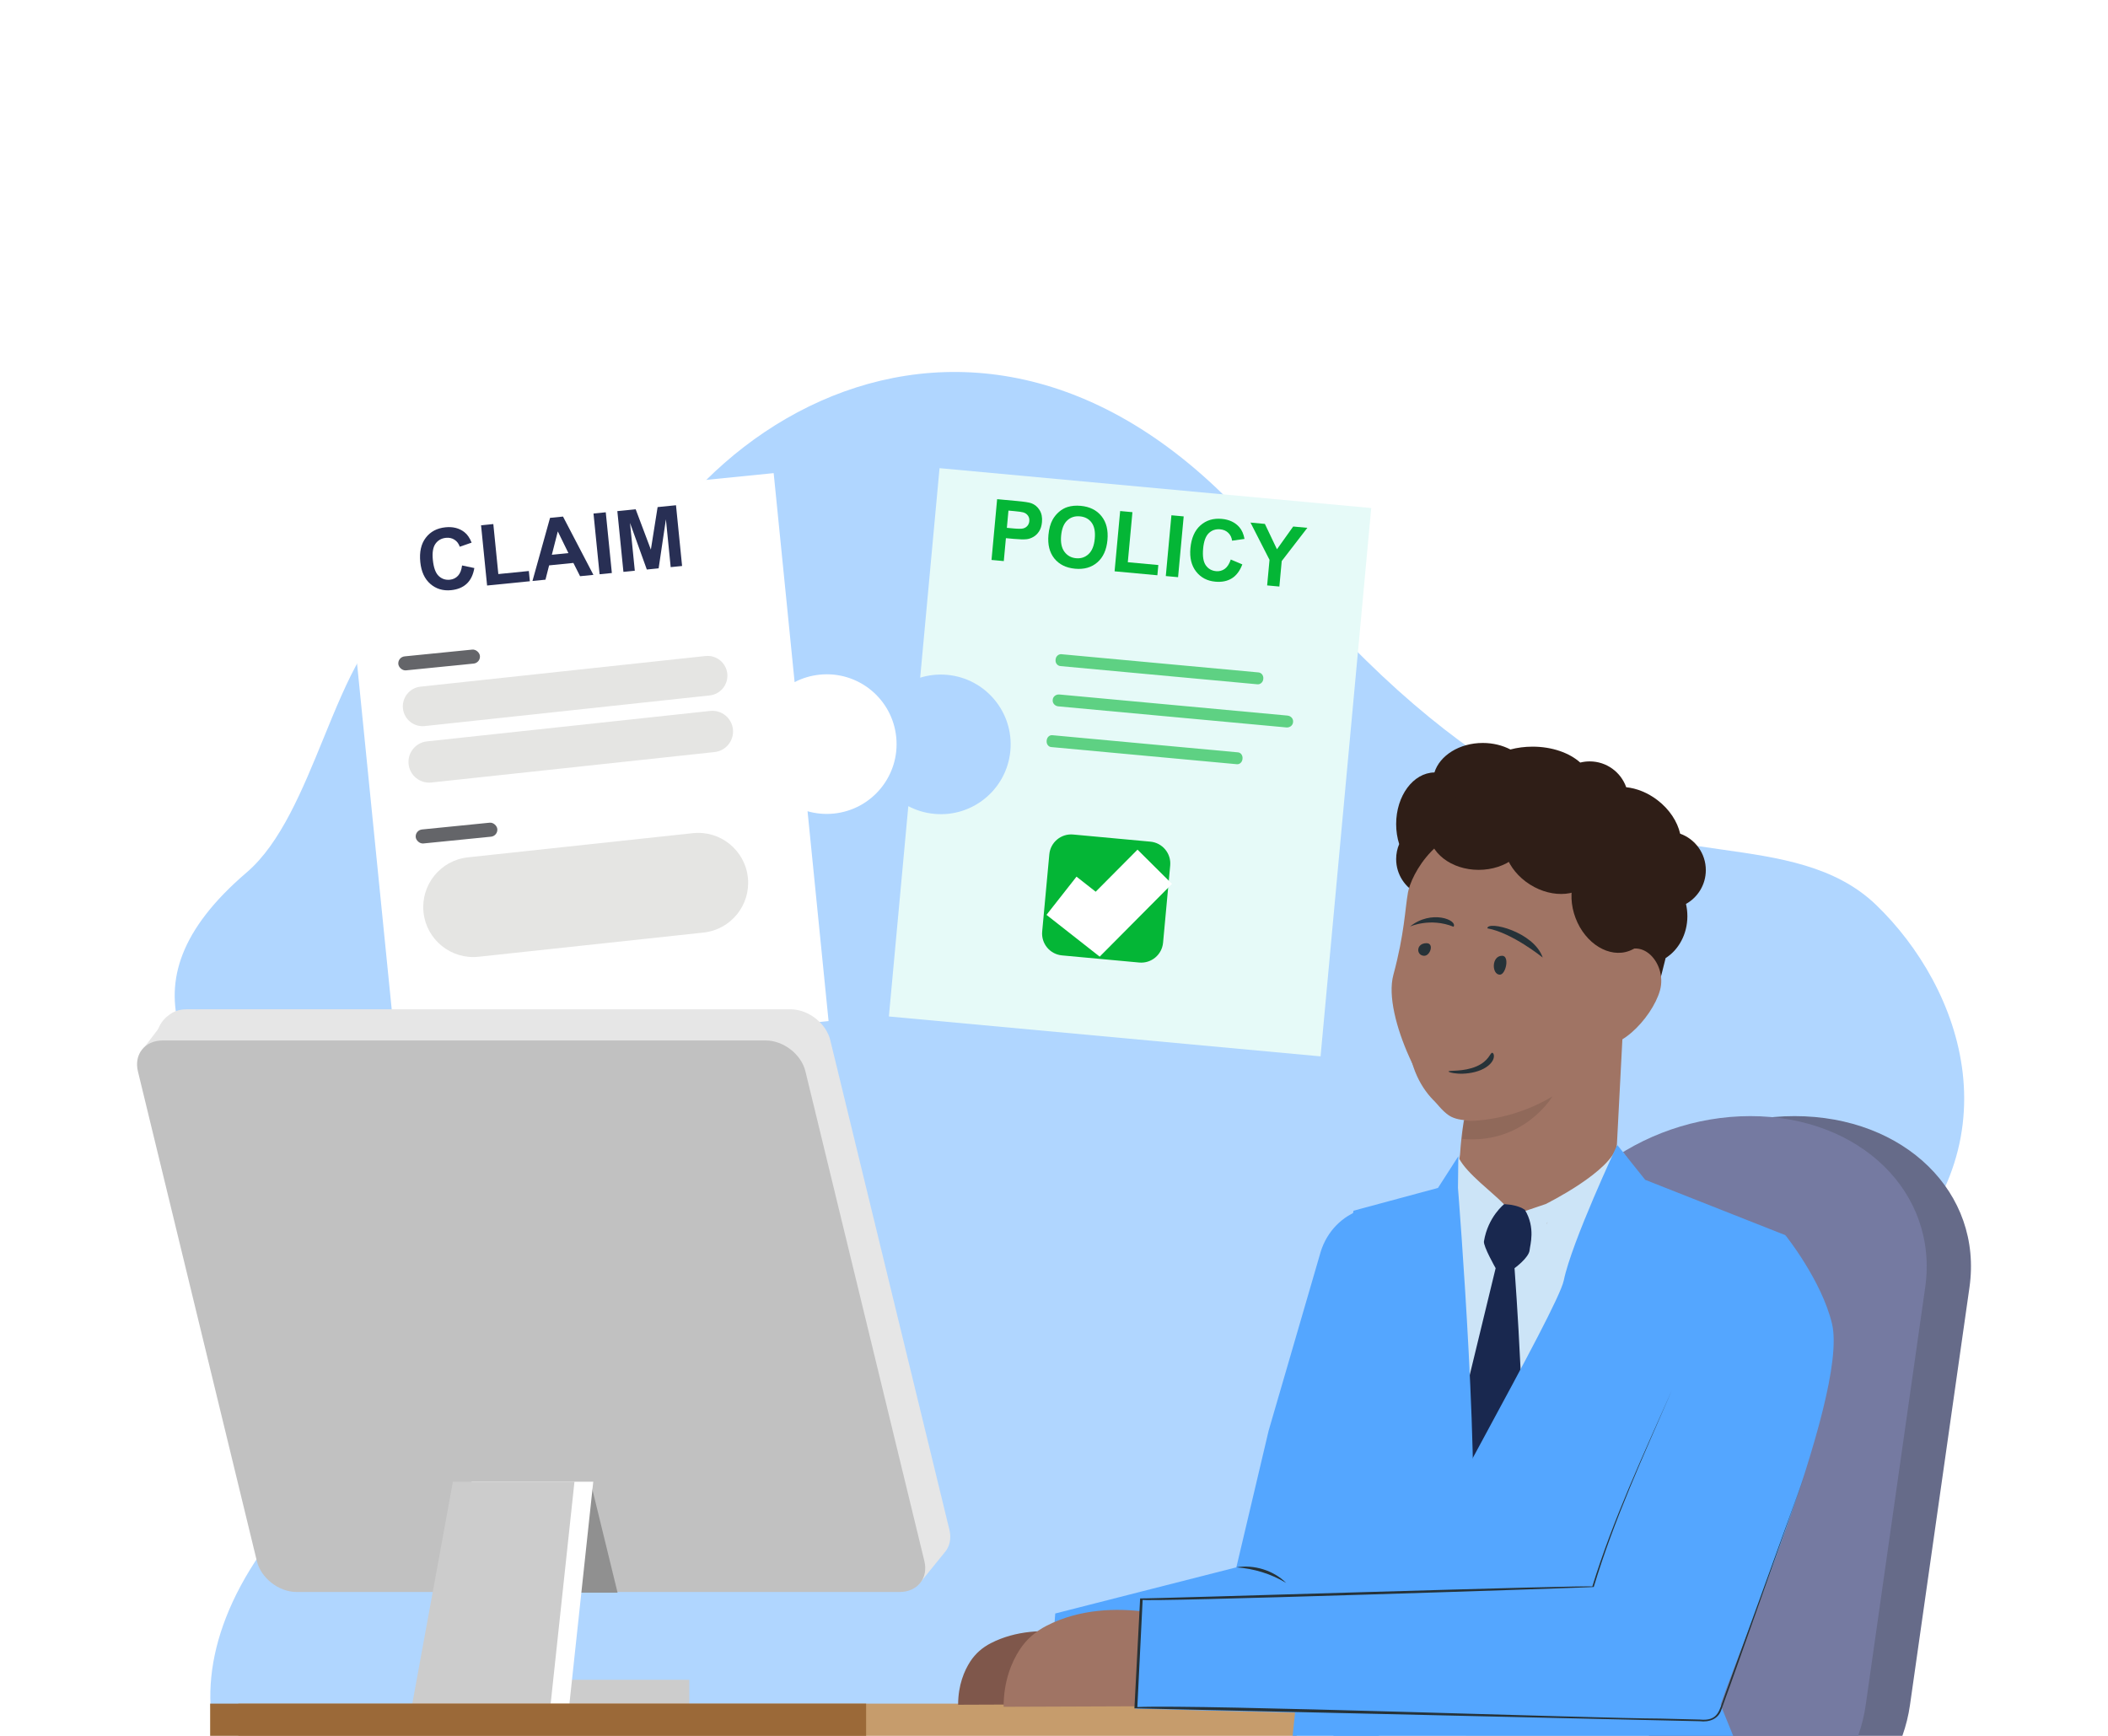
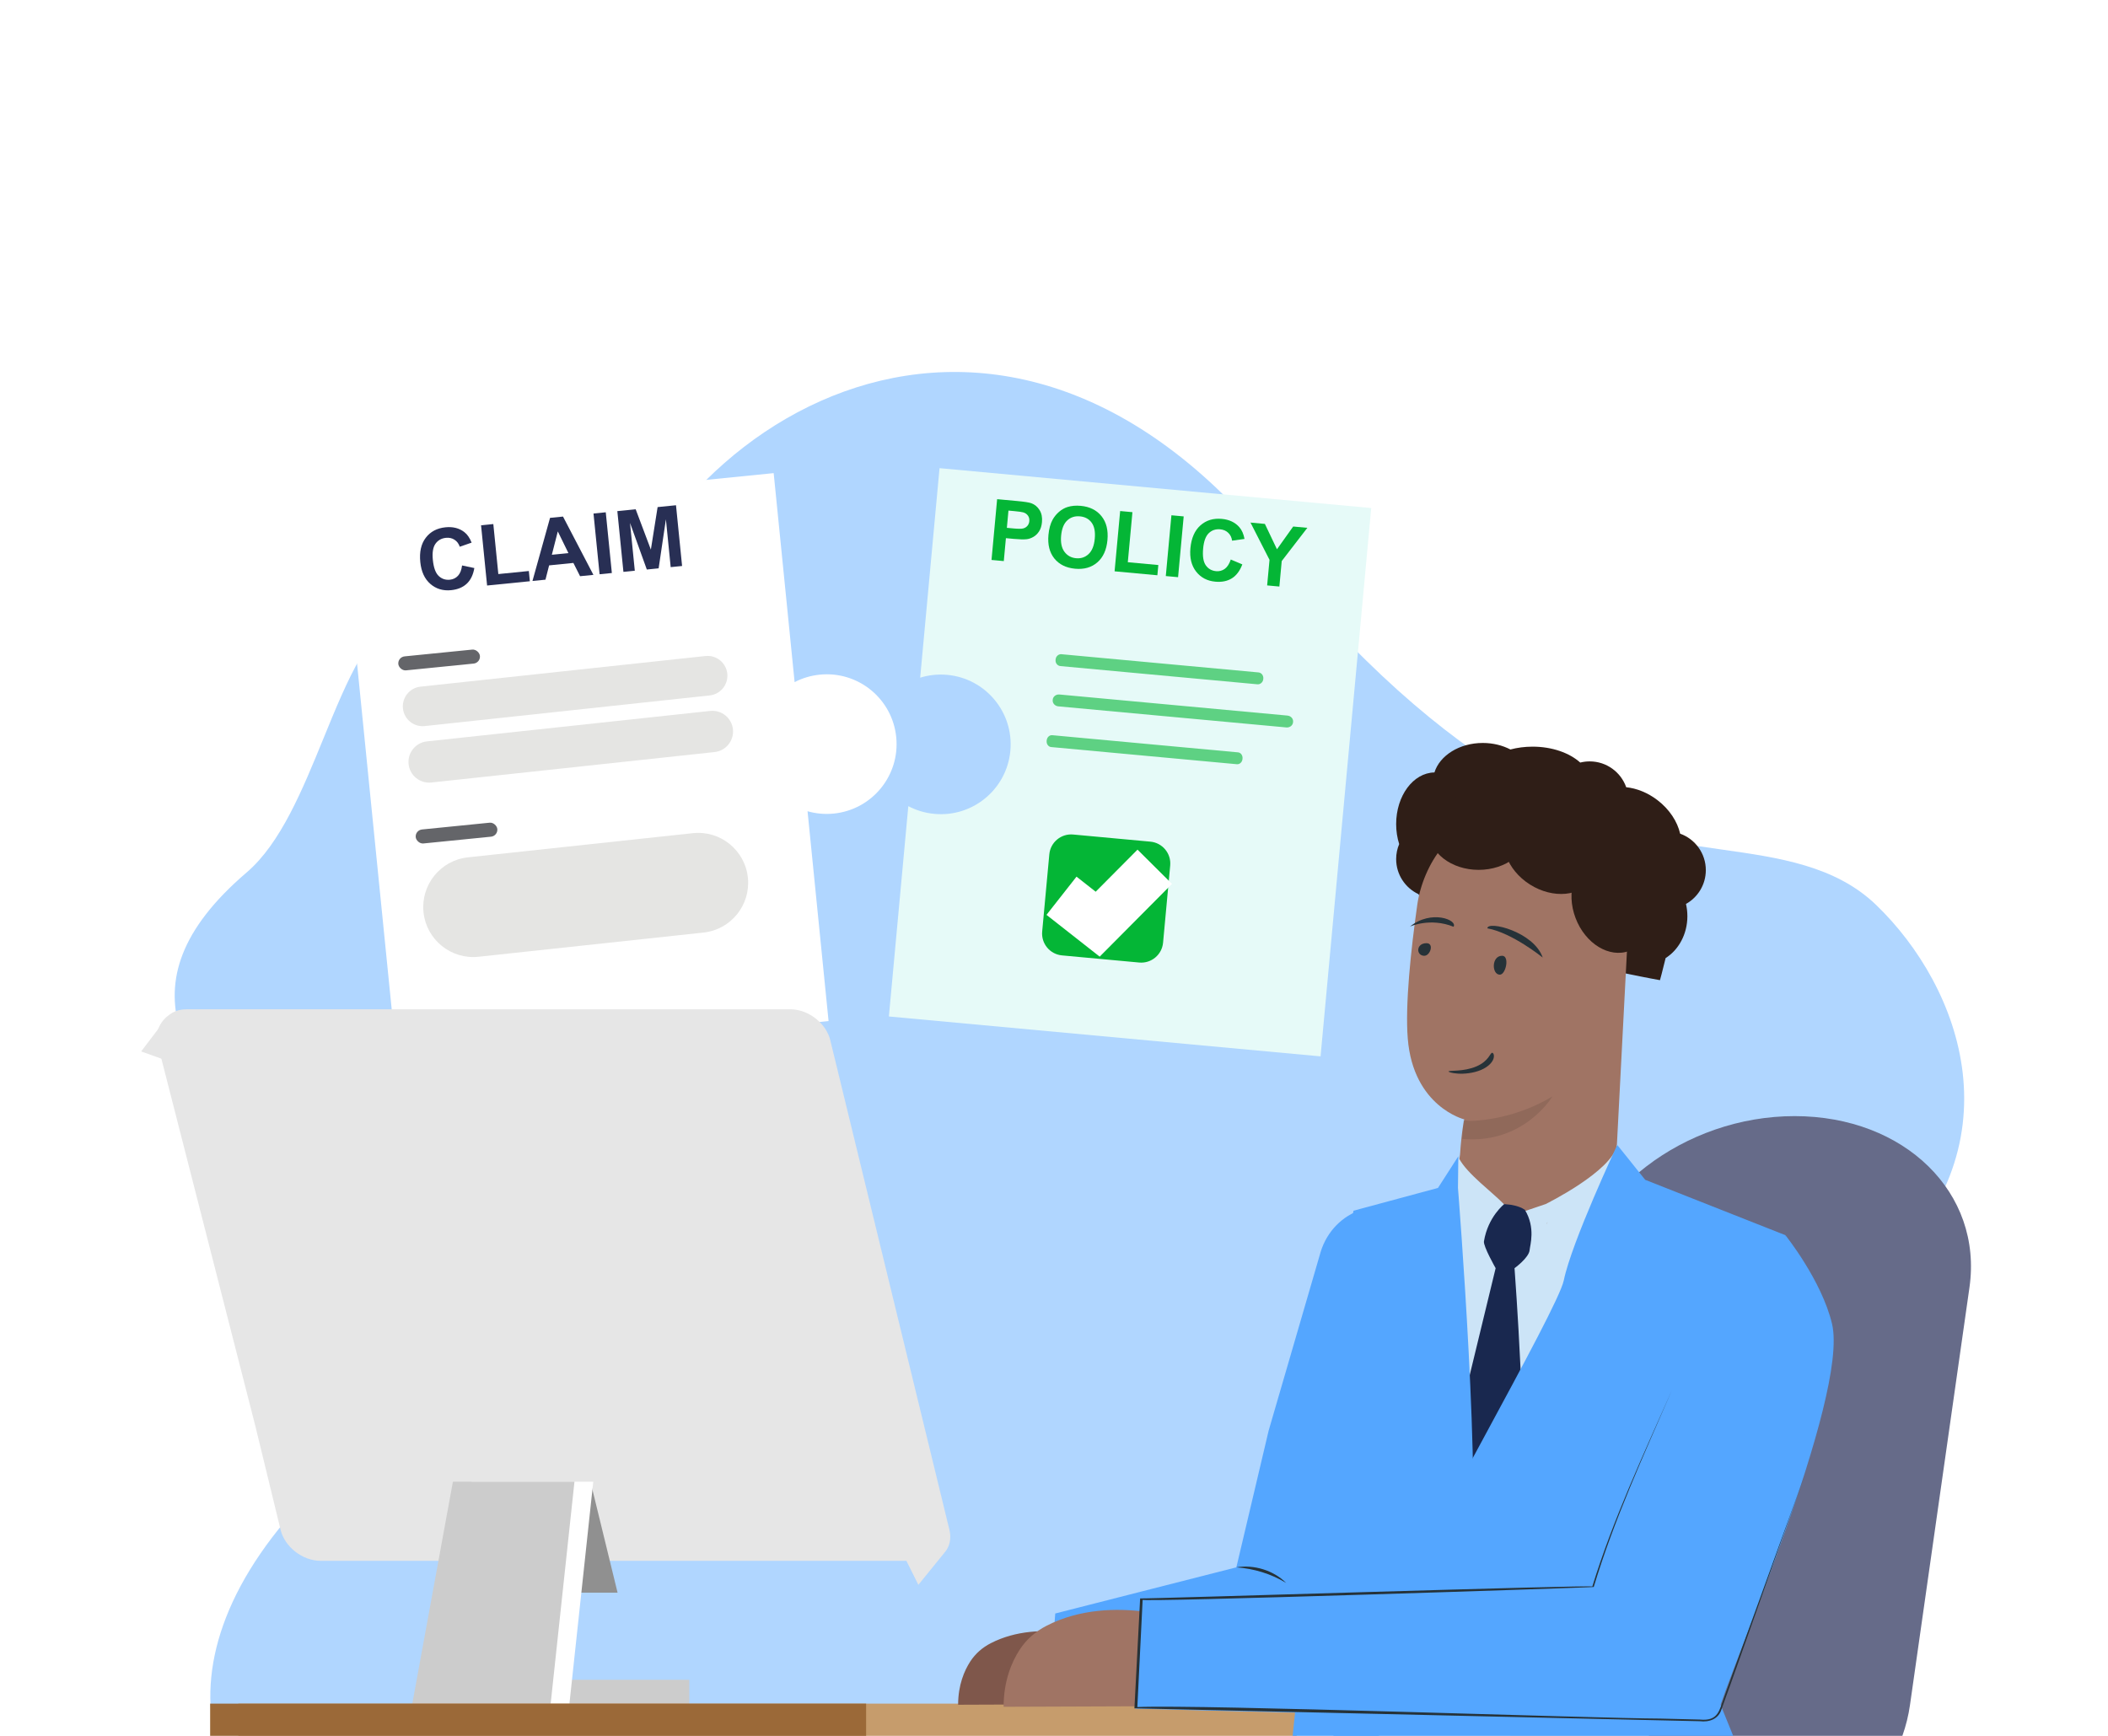
<svg xmlns="http://www.w3.org/2000/svg" width="170" height="140" viewBox="0 0 170 140" fill="none">
  <path fill-rule="evenodd" clip-rule="evenodd" d="M138.856 68.518C137.52 68.33 136.182 68.141 134.874 67.889V67.891C127.756 66.52 114.298 61.069 99.208 40.447C76.014 16.996 49.077 37.442 47.387 58.511C33.465 41.477 29.936 50.122 26.084 59.56C24.388 63.714 22.629 68.022 19.894 70.362C9.045 79.642 15.511 86.723 22.224 94.075C29.055 101.556 36.141 109.317 25.499 119.958C18.259 127.199 16.112 134.097 17.246 139.674H130.601C131.043 136.701 131.04 133.39 130.462 129.716C128.238 115.579 128.98 115.315 134.302 113.422C137.815 112.172 143.326 110.212 151.297 103.08C163.073 92.543 158.155 79.581 151.297 72.981C148.002 69.81 143.439 69.166 138.856 68.518Z" fill="#B0D6FF" />
  <g filter="url(#filter0_d_2369_45524)">
    <path fill-rule="evenodd" clip-rule="evenodd" d="M62.393 36.159L27.605 39.645L32.033 83.834L66.82 80.349L65.125 63.428C65.791 63.619 66.505 63.689 67.237 63.616C70.33 63.306 72.587 60.547 72.277 57.453C71.967 54.359 69.208 52.102 66.114 52.412C65.382 52.485 64.697 52.696 64.082 53.015L62.393 36.159Z" fill="white" />
  </g>
  <path d="M37.264 45.606L38.253 45.814C38.16 46.364 37.954 46.786 37.637 47.081C37.322 47.374 36.902 47.546 36.376 47.599C35.726 47.664 35.169 47.496 34.706 47.095C34.242 46.691 33.972 46.104 33.895 45.333C33.813 44.518 33.96 43.864 34.336 43.372C34.712 42.877 35.243 42.596 35.929 42.527C36.528 42.467 37.033 42.595 37.443 42.912C37.686 43.099 37.883 43.383 38.034 43.764L37.078 44.096C36.995 43.848 36.854 43.66 36.654 43.531C36.457 43.402 36.227 43.351 35.964 43.377C35.6 43.414 35.318 43.574 35.117 43.857C34.918 44.14 34.848 44.574 34.907 45.157C34.969 45.777 35.124 46.207 35.373 46.447C35.623 46.688 35.925 46.79 36.282 46.755C36.544 46.728 36.762 46.622 36.935 46.436C37.108 46.25 37.217 45.973 37.264 45.606Z" fill="#282F54" />
  <path d="M39.282 47.223L38.795 42.365L39.784 42.266L40.188 46.299L42.648 46.053L42.73 46.878L39.282 47.223Z" fill="#282F54" />
  <path d="M47.856 46.364L46.78 46.472L46.241 45.402L44.283 45.599L43.99 46.752L42.941 46.857L44.358 41.767L45.404 41.662L47.856 46.364ZM45.841 44.609L44.984 42.859L44.504 44.743L45.841 44.609Z" fill="#282F54" />
  <path d="M48.354 46.315L47.863 41.416L48.852 41.317L49.343 46.215L48.354 46.315Z" fill="#282F54" />
  <path d="M50.276 46.122L49.785 41.223L51.265 41.075L52.489 44.328L53.033 40.898L54.516 40.749L55.007 45.648L54.088 45.74L53.702 41.884L53.116 45.837L52.163 45.933L50.808 42.174L51.194 46.03L50.276 46.122Z" fill="#282F54" />
  <rect x="32.066" y="52.994" width="6.614" height="1.134" rx="0.567" transform="rotate(-5.721 32.066 52.994)" fill="#646569" />
  <path d="M32.494 57.129C32.406 56.255 33.04 55.474 33.913 55.38L56.891 52.909C57.773 52.814 58.564 53.456 58.653 54.339C58.74 55.213 58.106 55.994 57.233 56.088L34.255 58.559C33.373 58.654 32.582 58.012 32.494 57.129Z" fill="#E5E5E3" />
  <rect x="33.469" y="66.955" width="6.614" height="1.134" rx="0.567" transform="rotate(-5.721 33.469 66.955)" fill="#646569" />
  <path d="M34.152 73.558C33.932 71.354 35.53 69.384 37.733 69.147L55.873 67.197C58.098 66.957 60.092 68.576 60.315 70.803C60.536 73.007 58.937 74.976 56.735 75.213L38.595 77.164C36.37 77.403 34.376 75.784 34.152 73.558Z" fill="#E5E5E3" />
  <path d="M32.95 61.619C32.858 60.707 33.52 59.892 34.431 59.794L57.271 57.338C58.191 57.239 59.017 57.909 59.109 58.83C59.2 59.742 58.539 60.557 57.627 60.655L34.788 63.111C33.867 63.21 33.042 62.541 32.95 61.619Z" fill="#E5E5E3" />
  <g filter="url(#filter1_d_2369_45524)">
    <path fill-rule="evenodd" clip-rule="evenodd" d="M110.583 38.975L75.769 35.758L74.208 52.656C74.894 52.443 75.633 52.359 76.393 52.429C79.489 52.715 81.767 55.457 81.481 58.553C81.195 61.65 78.453 63.928 75.357 63.641C74.597 63.571 73.886 63.353 73.251 63.018L71.684 79.981L106.497 83.198L110.583 38.975Z" fill="#E6FAF8" />
  </g>
  <path d="M99.84 60.679L84.86 59.295C84.635 59.274 84.434 59.462 84.411 59.716L84.407 59.756C84.384 60.009 84.547 60.231 84.772 60.252L99.751 61.636C99.976 61.657 100.177 61.468 100.201 61.215L100.204 61.175C100.228 60.922 100.064 60.7 99.84 60.679Z" fill="#04B636" fill-opacity="0.6" />
  <path d="M101.491 54.232L85.604 52.764C85.365 52.742 85.153 52.93 85.129 53.183L85.126 53.223C85.102 53.476 85.277 53.699 85.515 53.721L101.402 55.19C101.641 55.212 101.853 55.024 101.877 54.771L101.88 54.731C101.904 54.478 101.729 54.254 101.491 54.232Z" fill="#04B636" fill-opacity="0.6" />
  <path d="M103.825 57.712L85.441 56.013C85.165 55.988 84.922 56.172 84.899 56.426L84.895 56.466C84.872 56.719 85.077 56.945 85.353 56.97L103.736 58.669C104.012 58.695 104.255 58.51 104.278 58.257L104.282 58.217C104.306 57.964 104.101 57.738 103.825 57.712Z" fill="#04B636" fill-opacity="0.6" />
  <path d="M92.772 67.881L86.547 67.306C85.574 67.216 84.712 67.932 84.622 68.906L84.047 75.13C83.957 76.103 84.673 76.965 85.647 77.055L91.871 77.63C92.844 77.72 93.706 77.004 93.796 76.031L94.371 69.806C94.461 68.833 93.745 67.971 92.772 67.881Z" fill="#04B636" />
  <path d="M85.605 72.245L88.523 74.537L93.125 69.906" stroke="white" stroke-width="3.919" />
  <path d="M79.961 45.161L80.414 40.259L82.003 40.406C82.605 40.461 82.995 40.522 83.173 40.588C83.447 40.688 83.667 40.87 83.834 41.135C84.001 41.398 84.066 41.724 84.03 42.114C84.002 42.415 83.924 42.663 83.796 42.858C83.668 43.053 83.514 43.202 83.333 43.304C83.155 43.405 82.978 43.466 82.8 43.488C82.56 43.513 82.215 43.505 81.767 43.463L81.122 43.404L80.951 45.253L79.961 45.161ZM81.327 41.18L81.199 42.571L81.741 42.621C82.131 42.657 82.394 42.656 82.53 42.616C82.666 42.577 82.776 42.506 82.86 42.404C82.946 42.302 82.996 42.178 83.009 42.033C83.025 41.855 82.987 41.703 82.893 41.577C82.799 41.452 82.673 41.367 82.515 41.323C82.399 41.29 82.162 41.257 81.806 41.224L81.327 41.18Z" fill="#04B636" />
  <path d="M84.552 43.144C84.598 42.644 84.712 42.232 84.892 41.907C85.027 41.668 85.199 41.458 85.409 41.277C85.622 41.096 85.847 40.969 86.085 40.894C86.403 40.793 86.761 40.761 87.16 40.798C87.882 40.865 88.439 41.142 88.83 41.63C89.224 42.118 89.383 42.762 89.31 43.56C89.236 44.351 88.964 44.951 88.492 45.359C88.021 45.766 87.425 45.935 86.705 45.869C85.976 45.801 85.417 45.526 85.028 45.043C84.639 44.557 84.48 43.924 84.552 43.144ZM85.575 43.205C85.524 43.76 85.613 44.193 85.843 44.504C86.073 44.813 86.385 44.986 86.78 45.022C87.174 45.059 87.511 44.947 87.789 44.687C88.069 44.425 88.236 44.01 88.288 43.442C88.34 42.88 88.255 42.449 88.033 42.15C87.814 41.851 87.5 41.683 87.092 41.645C86.684 41.607 86.342 41.717 86.067 41.975C85.791 42.231 85.627 42.641 85.575 43.205Z" fill="#04B636" />
  <path d="M89.886 46.078L90.335 41.216L91.325 41.308L90.952 45.344L93.414 45.571L93.337 46.397L89.886 46.078Z" fill="#04B636" />
  <path d="M94.016 46.46L94.469 41.558L95.459 41.649L95.006 46.551L94.016 46.46Z" fill="#04B636" />
  <path d="M99.256 45.126L100.187 45.519C99.991 46.041 99.709 46.416 99.341 46.645C98.976 46.872 98.531 46.961 98.004 46.913C97.353 46.853 96.839 46.581 96.461 46.099C96.083 45.614 95.93 44.986 96.001 44.215C96.076 43.399 96.346 42.785 96.808 42.374C97.272 41.961 97.847 41.785 98.533 41.849C99.133 41.904 99.603 42.127 99.945 42.516C100.149 42.746 100.288 43.062 100.364 43.465L99.362 43.608C99.328 43.349 99.225 43.137 99.053 42.973C98.884 42.809 98.668 42.715 98.405 42.69C98.041 42.657 97.734 42.76 97.483 43C97.233 43.24 97.082 43.652 97.028 44.236C96.97 44.855 97.041 45.307 97.24 45.591C97.438 45.875 97.716 46.033 98.073 46.066C98.336 46.09 98.57 46.027 98.775 45.878C98.98 45.728 99.14 45.478 99.256 45.126Z" fill="#04B636" />
  <path d="M102.189 47.215L102.38 45.152L100.846 42.147L102.007 42.254L102.981 44.3L104.29 42.465L105.431 42.57L103.365 45.25L103.175 47.306L102.189 47.215Z" fill="#04B636" />
  <path fill-rule="evenodd" clip-rule="evenodd" d="M158.828 103.831C159.915 96.202 153.601 90.017 144.725 90.017C135.849 90.017 127.775 96.202 126.688 103.831L121.891 137.512C121.77 138.361 121.741 139.191 121.797 139.998H153.418C153.703 139.191 153.911 138.361 154.031 137.512L158.828 103.831Z" fill="#666B89" />
-   <path fill-rule="evenodd" clip-rule="evenodd" d="M155.258 103.831C156.345 96.202 150.031 90.017 141.155 90.017C132.281 90.017 124.204 96.202 123.117 103.831L118.321 137.512C118.2 138.361 118.171 139.192 118.226 139.998H149.848C150.133 139.192 150.34 138.361 150.461 137.512L155.258 103.831Z" fill="#757AA1" />
  <path d="M13.257 82.337L16.016 86.463L11.384 84.8L13.257 82.337Z" fill="#E6E6E6" />
  <path d="M13.63 81.866C13.986 81.574 14.466 81.402 15.029 81.402H63.74C65.004 81.402 66.265 82.255 66.783 83.392C66.858 83.555 66.917 83.722 66.958 83.894L74.525 114.995L76.568 123.391C76.742 124.113 76.577 124.758 76.176 125.214L74.062 127.82L73.097 125.883H25.85C24.407 125.883 22.967 124.767 22.63 123.391L20.588 114.995L12.696 84.14C12.481 83.256 12.908 82.382 13.625 81.866H13.63Z" fill="#E6E6E6" />
-   <path d="M13.124 83.915H61.741C63.182 83.915 64.62 85.03 64.954 86.406L74.547 125.906C74.882 127.282 73.984 128.398 72.546 128.398H23.928C22.488 128.398 21.049 127.282 20.715 125.906L11.122 86.406C10.788 85.03 11.686 83.915 13.124 83.915Z" fill="#C1C1C1" />
  <path d="M38.64 135.477H55.586V138.616H38.64V135.477Z" fill="#CCCCCC" />
  <path d="M49.805 128.452H43.706L42.017 119.671H47.662L49.805 128.452Z" fill="#909090" />
  <path d="M38.038 119.502H47.844L45.785 138.686H34.529L38.038 119.502Z" fill="white" />
  <path d="M36.525 119.502H46.328L44.271 138.686H33.016L36.525 119.502Z" fill="#CCCCCC" />
  <path d="M19.219 137.403H104.574V139.999H19.219V137.403Z" fill="#C69C6C" />
  <path d="M16.947 137.403H69.848V139.999H16.947V137.403Z" fill="#9B6938" />
  <path fill-rule="evenodd" clip-rule="evenodd" d="M132.973 140L135.783 106.014L135.78 106.012L135.785 106.007L130.291 94.023L127.363 96.777C126.221 97.599 123.682 97.857 122.284 97.964C120.235 98.122 118.534 97.553 117.645 95.867L110.185 114.7L109.637 140H132.973Z" fill="#CCE4F7" />
  <path fill-rule="evenodd" clip-rule="evenodd" d="M115.68 62.3C116.108 60.935 117.691 59.921 119.579 59.921C120.403 59.921 121.17 60.115 121.807 60.447C122.359 60.3 122.963 60.219 123.595 60.219C125.174 60.219 126.574 60.724 127.439 61.502C127.683 61.44 127.938 61.408 128.202 61.408C129.561 61.408 130.718 62.277 131.146 63.491C131.983 63.577 132.871 63.924 133.665 64.531C134.642 65.279 135.277 66.269 135.496 67.238C136.703 67.669 137.566 68.823 137.566 70.178C137.566 71.35 136.921 72.371 135.966 72.905C136.039 73.22 136.079 73.552 136.079 73.894C136.079 75.345 135.371 76.61 134.325 77.27C134.073 78.326 133.868 79.052 133.868 79.052C133.868 79.052 116.61 76.027 114.385 72.111C113.326 71.611 112.593 70.534 112.593 69.286C112.593 68.857 112.68 68.448 112.837 68.076C112.68 67.579 112.593 67.034 112.593 66.462C112.593 64.179 113.972 62.325 115.68 62.3Z" fill="#2F1E17" />
  <path d="M114.292 72.997C114.747 69.751 117.214 65.915 120.436 66.51L130.378 69.855C131.356 70.035 131.549 70.934 131.455 71.927L130.383 92.563C130.383 92.563 129.737 96.023 130.222 95.838C130.347 95.787 128.129 97.198 130.383 96.04C129.188 97.772 127.264 100.103 121.454 97.787C120.156 97.269 117.453 97.556 117.301 96.04L117.745 93.122C117.875 91.146 118.087 90.262 118.087 90.281C118.087 90.281 113.978 89.269 113.53 83.768C113.308 81.033 113.783 76.609 114.292 73.002V72.997Z" fill="#A07464" />
-   <path d="M120.932 66.538C125.609 72.175 126.158 78.89 130.163 77.576C132.061 74.986 134.513 77.593 133.868 79.881C133.223 82.169 130.179 85.255 128.69 83.941C127.894 86.208 127.502 87.199 125.152 88.303C122.803 89.406 118.942 91 117.044 90.074C115.146 89.148 111.464 81.976 112.367 78.632C113.27 75.282 113.302 73.349 113.544 71.987C113.786 70.625 115.899 66.285 120.926 66.543L120.932 66.538Z" fill="#A07464" />
  <path d="M120.341 84.909C120.172 84.894 120.085 85.574 119.059 86.01C118.033 86.45 116.839 86.318 116.82 86.412C116.801 86.454 117.07 86.555 117.577 86.589C118.071 86.623 118.815 86.559 119.44 86.292C120.066 86.025 120.372 85.642 120.447 85.368C120.529 85.086 120.422 84.913 120.347 84.913L120.341 84.909Z" fill="#263238" />
  <path d="M121.139 77.085C120.264 77.085 120.293 78.609 120.954 78.609C121.442 78.609 121.764 77.085 121.139 77.085Z" fill="#263238" />
  <path d="M115.045 76.07C114.17 76.07 114.199 77.086 114.86 77.086C115.349 77.086 115.67 76.07 115.045 76.07Z" fill="#263238" />
  <path d="M124.412 77.23C124.412 77.23 121.955 75.232 119.949 74.871C119.949 74.231 123.697 75.13 124.412 77.23Z" fill="#263238" />
  <path d="M113.707 74.729C113.707 74.729 115.336 73.981 117.223 74.745C117.567 74.201 115.428 73.335 113.707 74.729Z" fill="#263238" />
  <path d="M125.824 67.738C124.9 69.194 125.669 71.337 127.541 72.524C129.413 73.712 131.678 73.494 132.602 72.038C133.525 70.582 132.757 68.44 130.885 67.252C129.013 66.065 126.748 66.283 125.824 67.738Z" fill="#2F1E17" />
  <path d="M115.233 67.035C115.233 68.759 117.03 70.156 119.247 70.156C121.463 70.156 123.26 68.759 123.26 67.035C123.26 65.311 121.463 63.913 119.247 63.913C117.03 63.913 115.233 65.311 115.233 67.035Z" fill="#2F1E17" />
  <path d="M121.662 66.549C120.738 68.005 121.507 70.148 123.379 71.335C125.25 72.522 127.516 72.305 128.44 70.849C129.363 69.393 128.595 67.251 126.723 66.063C124.851 64.876 122.585 65.094 121.662 66.549Z" fill="#2F1E17" />
  <path d="M128.557 69.182C126.945 69.793 126.275 71.968 127.061 74.041C127.846 76.114 129.79 77.299 131.402 76.688C133.014 76.076 133.684 73.901 132.899 71.828C132.113 69.756 130.169 68.571 128.557 69.182Z" fill="#2F1E17" />
  <path d="M115.986 95.977C115.986 95.977 116.98 94.412 117.673 93.442C118.313 94.663 120.336 96.139 121.275 97.109C121.738 97.589 122.39 97.876 122.39 97.876L124.652 97.109C124.652 97.109 130.013 94.465 130.419 92.334C132.203 94.551 132.203 95.227 132.203 95.227C132.203 95.227 130.278 99.727 125.837 103.972C124.643 100.948 124.416 99.261 124.886 98.363C124.488 99.125 122.39 104.803 122.39 104.803C122.39 104.803 121.518 98.036 120.721 98.153C120.861 99.875 118.217 102.863 118.217 102.863C118.217 102.863 116.366 101.767 114.374 96.407L115.986 95.977Z" fill="#CCE4F7" />
  <path d="M121.799 97.164C121.799 97.164 122.489 97.241 122.971 97.57C123.858 99.03 123.385 100.437 123.358 100.812C123.313 101.433 122.14 102.281 122.14 102.281C122.14 102.281 123.28 117.609 122.539 120.089C121.799 122.571 119.969 129.565 118.17 129.505C116.371 129.441 116.422 119.582 116.422 119.582L120.616 102.281C120.616 102.281 119.608 100.511 119.673 100.117C120 98.125 121.309 97.114 121.309 97.114L121.799 97.164Z" fill="#19284F" />
  <path d="M105.691 130.808C106.926 130.245 107.994 129.287 108.632 127.861L109.472 125.689L113.223 96.786L109.833 97.552C108.261 98.042 107.022 99.308 106.513 100.94L102.309 115.387L99.707 126.408L85.1 130.132L84.589 137.143C84.589 137.143 97.808 137.435 97.808 137.654" fill="#54A6FF" />
  <path fill-rule="evenodd" clip-rule="evenodd" d="M104.246 139.997H111.193C111.396 139.686 111.511 139.386 111.511 139.111C111.511 136.527 112.989 135.056 114.602 133.451C116.216 131.845 117.963 130.106 118.5 126.985C119.572 120.745 117.578 95.809 117.578 95.809L117.607 93.263H117.602L115.966 95.809L109.153 97.646C109.153 97.646 107.35 106.569 107.35 109.046C107.35 110.485 106.191 121.472 105.22 130.683C104.84 134.285 104.488 137.616 104.246 139.997Z" fill="#54A6FF" />
  <path d="M136.335 108.492C136.335 108.492 136.419 108.365 136.538 108.122C136.655 107.878 136.837 107.534 137.071 107.116C137.537 106.278 138.258 105.155 139.202 104.032C140.15 102.912 141.134 102.016 141.886 101.414C142.261 101.113 142.572 100.877 142.789 100.719C143.007 100.559 143.126 100.468 143.117 100.459C143.112 100.449 142.98 100.526 142.751 100.667C142.522 100.81 142.199 101.03 141.812 101.324C141.038 101.904 140.03 102.797 139.077 103.927C138.124 105.062 137.412 106.201 136.968 107.061C136.746 107.489 136.579 107.847 136.481 108.098C136.376 108.349 136.326 108.49 136.335 108.49V108.494V108.492Z" fill="#263238" />
  <path d="M88.913 132.381C88.913 132.381 83.99 130.432 79.903 132.527C79.232 132.871 78.659 133.368 78.248 134.001C77.77 134.739 77.268 135.895 77.268 137.491L89.527 137.445L88.913 132.381Z" fill="#7F574B" />
  <path d="M96.272 130.927C96.272 130.927 89.789 128.359 84.405 131.118C83.524 131.569 82.764 132.226 82.227 133.06C81.596 134.032 80.937 135.556 80.937 137.656L97.082 137.596L96.275 130.929L96.272 130.927Z" fill="#A07464" />
  <path d="M143.994 99.634C143.994 99.634 146.913 103.272 147.744 106.769C149.142 112.676 139.217 135.341 138.524 138.262C138.853 139.119 91.564 137.806 91.564 137.806L92.001 129.151L129.576 128.165L138.33 118.003" fill="#54A6FF" />
  <path d="M138.403 117.962C138.403 117.962 138.405 117.986 138.41 118.03C138.403 117.996 138.398 117.976 138.398 117.976L138.403 117.962Z" fill="#263238" />
  <path d="M99.705 126.408C101.126 126.513 102.5 126.928 103.723 127.666C102.693 126.646 101.131 126.173 99.705 126.408Z" fill="#263238" />
  <path fill-rule="evenodd" clip-rule="evenodd" d="M132.675 95.153L130.425 92.339C130.425 92.339 126.756 100.15 126.113 103.26C125.863 104.472 122.977 109.812 119.502 116.241C115.03 124.516 109.582 134.596 107.525 139.998H139.772L137.044 133.287L144 99.627L132.675 95.153Z" fill="#54A6FF" />
  <path d="M134.805 112.181C132.507 117.367 130.089 122.531 128.412 127.959C128.658 127.801 91.953 128.976 91.946 128.914L91.941 129.01L91.492 137.664L91.485 137.781H91.602L125.446 138.557C126.977 138.591 134.654 138.765 136.023 138.796L137.081 138.82C137.838 138.916 138.6 138.646 138.834 137.85L139.19 136.854C139.522 136.02 145.095 120.155 145.559 118.91L139.787 134.821L139.071 136.811C138.643 137.953 138.591 138.832 137.083 138.686C136.438 138.667 134.587 138.627 133.911 138.607C128.752 138.596 97.027 137.458 91.722 137.676L92.149 129.022C91.514 129.256 128.718 128.028 128.527 127.992C130.163 122.56 132.547 117.379 134.805 112.183V112.181Z" fill="#263238" />
  <path d="M118.525 90.406C118.525 90.406 121.872 90.444 125.195 88.428C125.195 88.428 122.919 92.304 117.916 91.857L118.023 90.343L118.525 90.406Z" fill="black" fill-opacity="0.1" />
  <defs>
    <filter id="filter0_d_2369_45524" x="12.605" y="23.159" width="74.699" height="77.675" filterUnits="userSpaceOnUse" color-interpolation-filters="sRGB">
      <feFlood flood-opacity="0" result="BackgroundImageFix" />
      <feColorMatrix in="SourceAlpha" type="matrix" values="0 0 0 0 0 0 0 0 0 0 0 0 0 0 0 0 0 0 127 0" result="hardAlpha" />
      <feOffset dy="2" />
      <feGaussianBlur stdDeviation="7.5" />
      <feComposite in2="hardAlpha" operator="out" />
      <feColorMatrix type="matrix" values="0 0 0 0 0 0 0 0 0 0 0 0 0 0 0 0 0 0 0.05 0" />
      <feBlend mode="normal" in2="BackgroundImageFix" result="effect1_dropShadow_2369_45524" />
      <feBlend mode="normal" in="SourceGraphic" in2="effect1_dropShadow_2369_45524" result="shape" />
    </filter>
    <filter id="filter1_d_2369_45524" x="56.684" y="22.758" width="68.898" height="77.439" filterUnits="userSpaceOnUse" color-interpolation-filters="sRGB">
      <feFlood flood-opacity="0" result="BackgroundImageFix" />
      <feColorMatrix in="SourceAlpha" type="matrix" values="0 0 0 0 0 0 0 0 0 0 0 0 0 0 0 0 0 0 127 0" result="hardAlpha" />
      <feOffset dy="2" />
      <feGaussianBlur stdDeviation="7.5" />
      <feComposite in2="hardAlpha" operator="out" />
      <feColorMatrix type="matrix" values="0 0 0 0 0 0 0 0 0 0 0 0 0 0 0 0 0 0 0.05 0" />
      <feBlend mode="normal" in2="BackgroundImageFix" result="effect1_dropShadow_2369_45524" />
      <feBlend mode="normal" in="SourceGraphic" in2="effect1_dropShadow_2369_45524" result="shape" />
    </filter>
  </defs>
</svg>